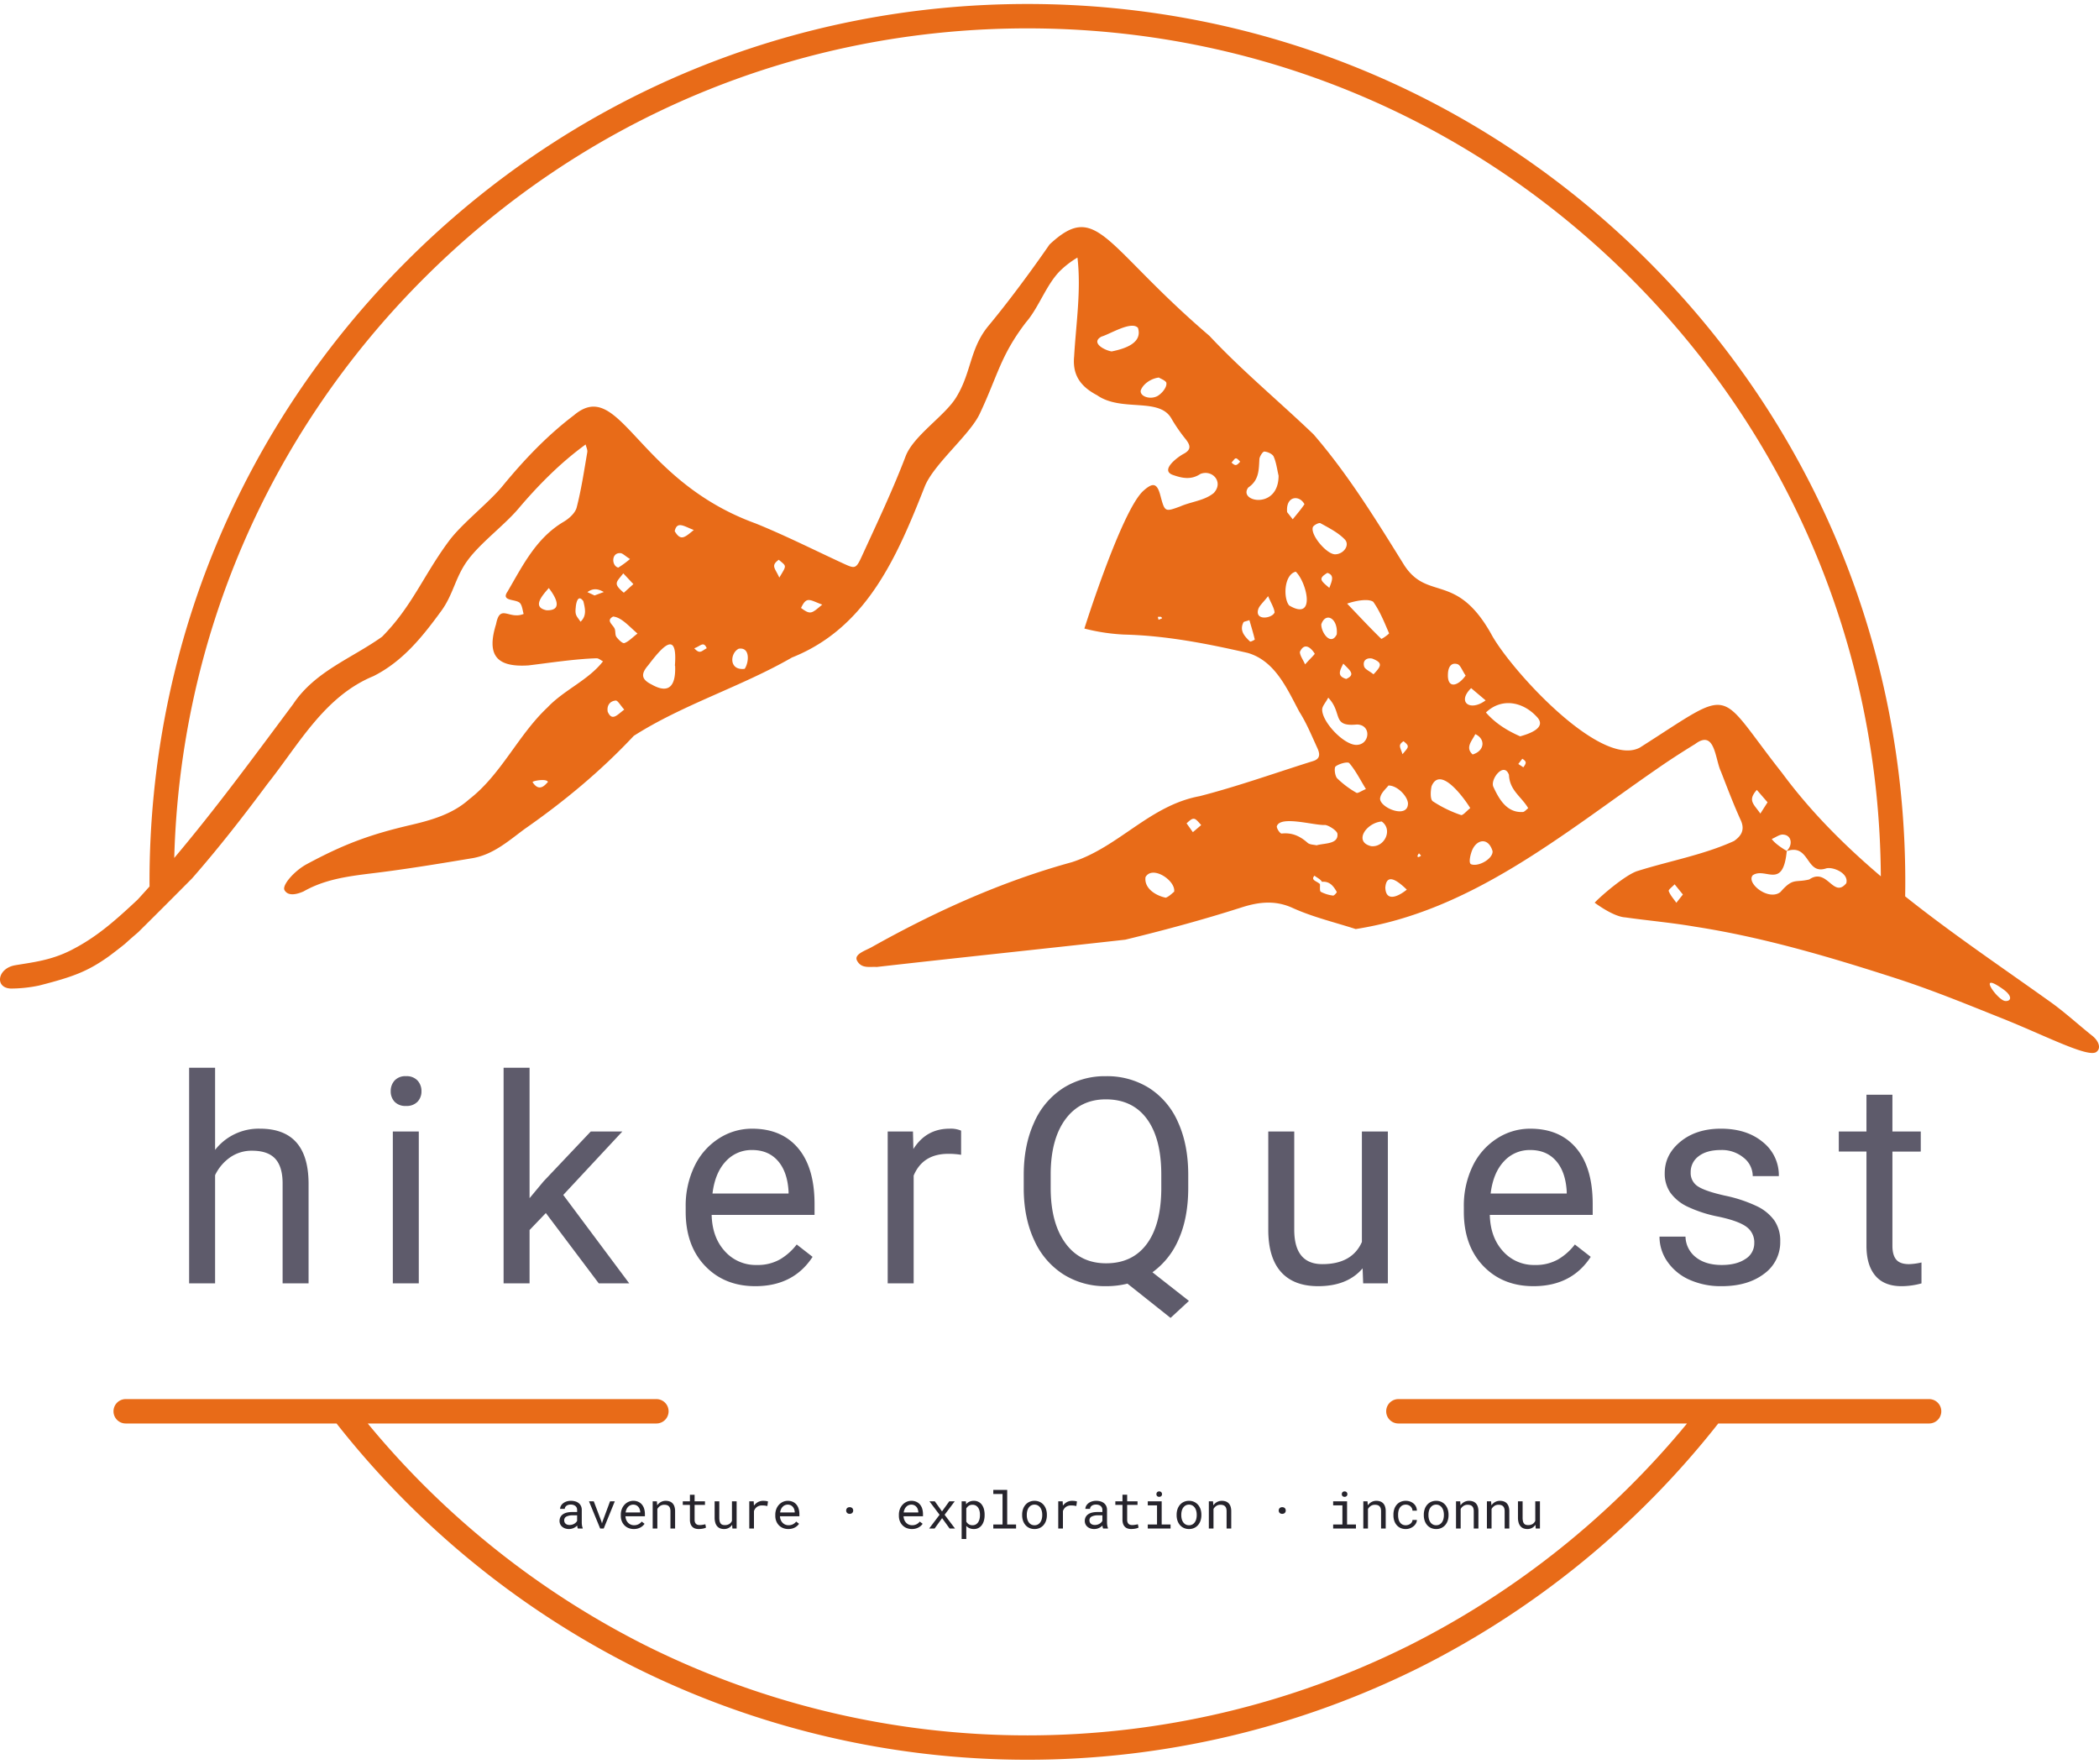
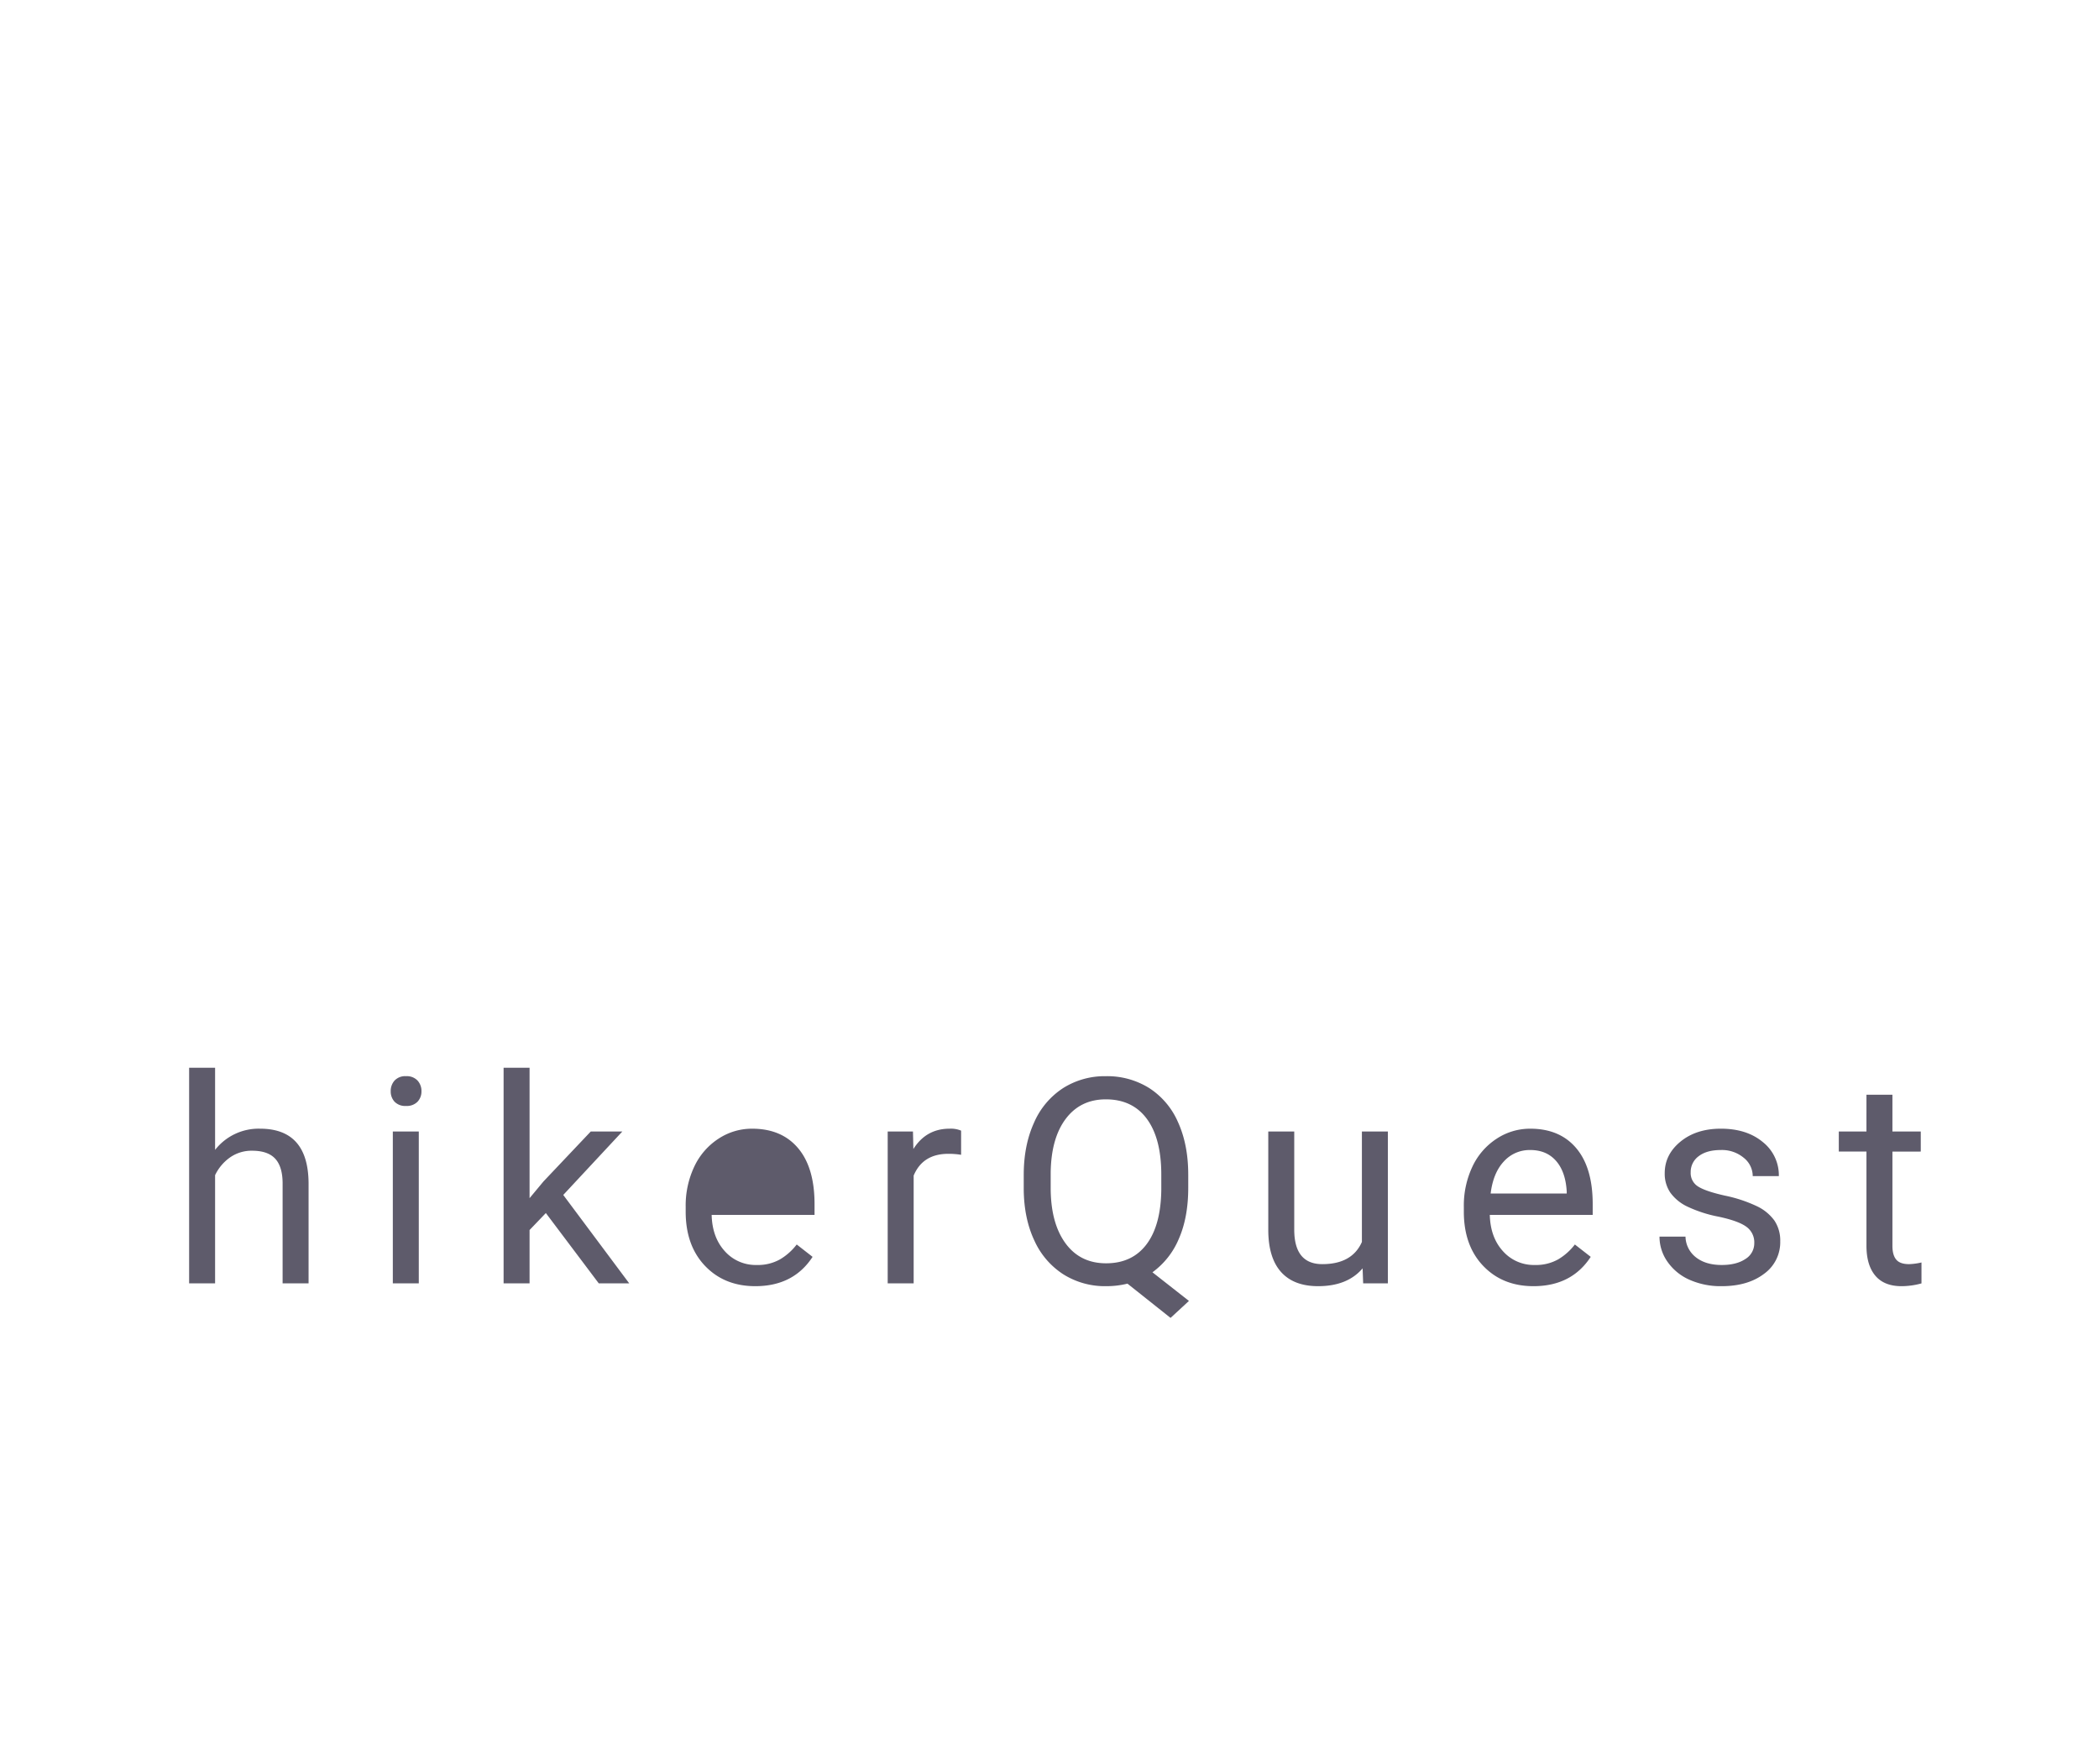
<svg xmlns="http://www.w3.org/2000/svg" width="1053" height="885" viewBox="0 0 1053 885">
  <defs>
    <clipPath id="clip-path">
      <rect id="Rectangle_8" data-name="Rectangle 8" width="1053" height="880.813" fill="#e86b18" />
    </clipPath>
    <clipPath id="clip-Logo_full">
      <rect width="1053" height="885" />
    </clipPath>
  </defs>
  <g id="Logo_full" data-name="Logo full" clip-path="url(#clip-Logo_full)">
    <g id="Groupe_36" data-name="Groupe 36" transform="translate(-21.503 -88.351)">
-       <path id="Tracé_108" data-name="Tracé 108" d="M22.187-59.306A27.7,27.7,0,0,1,44.72-69.939q24.153,0,24.364,27.251V7.659H56.057V-42.759Q55.987-51,52.29-54.941T40.777-58.884A18.8,18.8,0,0,0,29.651-55.5a22.952,22.952,0,0,0-7.464,8.872V7.659H9.16V-100.5H22.187ZM124.375,7.659H111.348v-76.19h13.027Zm-14.083-96.4a7.776,7.776,0,0,1,1.936-5.352,7.271,7.271,0,0,1,5.739-2.183,7.384,7.384,0,0,1,5.774,2.183,7.694,7.694,0,0,1,1.972,5.352,7.441,7.441,0,0,1-1.972,5.281,7.517,7.517,0,0,1-5.774,2.112,7.4,7.4,0,0,1-5.739-2.112A7.519,7.519,0,0,1,110.292-88.74Zm77.824,61.121-8.168,8.52V7.659H166.921V-100.5h13.027v65.417l6.971-8.38,23.73-25.068h15.844L196.848-36.7l33.1,44.362h-15.28ZM293.191,9.068q-15.492,0-25.209-10.175t-9.717-27.216v-2.394A45.72,45.72,0,0,1,262.6-50.962,33.782,33.782,0,0,1,274.707-64.9a30.451,30.451,0,0,1,16.865-5.035q14.858,0,23.1,9.788t8.239,28.026V-26.7H271.292q.282,11.267,6.584,18.2A20.7,20.7,0,0,0,293.9-1.565a22.689,22.689,0,0,0,11.689-2.817,29.37,29.37,0,0,0,8.38-7.464l7.957,6.2Q312.345,9.068,293.191,9.068Zm-1.62-68.3A17.376,17.376,0,0,0,278.333-53.5q-5.352,5.739-6.619,16.09H309.88v-.986q-.563-9.929-5.352-15.386T291.572-59.236Zm104.864,2.394a39.038,39.038,0,0,0-6.408-.493q-12.816,0-17.393,10.915V7.659H359.608v-76.19h12.675l.211,8.8q6.408-10.21,18.167-10.21a13.308,13.308,0,0,1,5.774.986ZM510.383-40.294q0,14.858-4.718,25.6A39.552,39.552,0,0,1,492.427,2.1l18.308,14.365-9.225,8.52L479.893,7.8a43.988,43.988,0,0,1-10.7,1.267,39.185,39.185,0,0,1-21.477-5.95,39.321,39.321,0,0,1-14.541-16.97Q428-24.873,427.855-39.379v-7.394q0-14.787,5.14-26.124a39.182,39.182,0,0,1,14.541-17.358,39.017,39.017,0,0,1,21.512-6.021,39.7,39.7,0,0,1,21.794,5.985,38.61,38.61,0,0,1,14.471,17.217q5.07,11.231,5.07,26.23Zm-13.52-6.619q0-18.1-7.218-27.92t-20.6-9.823q-12.745,0-20.1,9.753t-7.57,27.075v7.535q0,17.6,7.358,27.744T469.19-2.41q13.1,0,20.28-9.541t7.394-27.357ZM597.854.125q-7.6,8.943-22.322,8.943-12.182,0-18.555-7.077t-6.443-20.949V-68.531h13.027V-19.31q0,17.322,14.083,17.322,14.928,0,19.857-11.126V-68.531h13.027V7.659H598.136Zm85.711,8.943q-15.492,0-25.209-10.175t-9.717-27.216v-2.394a45.721,45.721,0,0,1,4.331-20.245A33.782,33.782,0,0,1,665.081-64.9a30.451,30.451,0,0,1,16.865-5.035q14.858,0,23.1,9.788t8.239,28.026V-26.7H661.666q.282,11.267,6.584,18.2a20.7,20.7,0,0,0,16.02,6.936,22.689,22.689,0,0,0,11.689-2.817,29.371,29.371,0,0,0,8.38-7.464l7.957,6.2Q702.718,9.068,683.565,9.068Zm-1.62-68.3A17.376,17.376,0,0,0,668.707-53.5q-5.352,5.739-6.619,16.09h38.166v-.986q-.563-9.929-5.352-15.386T681.946-59.236Zm112.4,46.686a9.59,9.59,0,0,0-3.979-8.2q-3.979-2.922-13.872-5.035a65.586,65.586,0,0,1-15.7-5.07A22.339,22.339,0,0,1,752.2-37.9a16.844,16.844,0,0,1-2.781-9.717q0-9.365,7.922-15.844t20.245-6.478q12.957,0,21.019,6.69a21.247,21.247,0,0,1,8.063,17.111h-13.1a11.761,11.761,0,0,0-4.542-9.225,17.018,17.018,0,0,0-11.443-3.873q-7.112,0-11.126,3.1a9.753,9.753,0,0,0-4.014,8.1,7.9,7.9,0,0,0,3.732,7.112q3.732,2.394,13.485,4.577a70.261,70.261,0,0,1,15.808,5.211,23.061,23.061,0,0,1,8.978,7.288,17.919,17.919,0,0,1,2.922,10.386A19.5,19.5,0,0,1,799.2,2.906q-8.168,6.161-21.2,6.161a38.367,38.367,0,0,1-16.2-3.239,26.341,26.341,0,0,1-11.02-9.048,21.808,21.808,0,0,1-3.979-12.569H759.84A13.488,13.488,0,0,0,765.086-5.4q4.894,3.838,12.921,3.838,7.394,0,11.865-2.993A9.2,9.2,0,0,0,794.344-12.55Zm69.3-74.43v18.449h14.224v10.07H863.648v47.309q0,4.583,1.9,6.874t6.478,2.291a31.539,31.539,0,0,0,6.2-.845v10.5a37.989,37.989,0,0,1-10,1.4q-8.732,0-13.168-5.281t-4.436-15V-58.461H836.749v-10.07h13.872V-86.98Z" transform="translate(107.222 724.515)" fill="#5e5b6b" />
+       <path id="Tracé_108" data-name="Tracé 108" d="M22.187-59.306A27.7,27.7,0,0,1,44.72-69.939q24.153,0,24.364,27.251V7.659H56.057V-42.759Q55.987-51,52.29-54.941T40.777-58.884A18.8,18.8,0,0,0,29.651-55.5a22.952,22.952,0,0,0-7.464,8.872V7.659H9.16V-100.5H22.187ZM124.375,7.659H111.348v-76.19h13.027Zm-14.083-96.4a7.776,7.776,0,0,1,1.936-5.352,7.271,7.271,0,0,1,5.739-2.183,7.384,7.384,0,0,1,5.774,2.183,7.694,7.694,0,0,1,1.972,5.352,7.441,7.441,0,0,1-1.972,5.281,7.517,7.517,0,0,1-5.774,2.112,7.4,7.4,0,0,1-5.739-2.112A7.519,7.519,0,0,1,110.292-88.74Zm77.824,61.121-8.168,8.52V7.659H166.921V-100.5h13.027v65.417l6.971-8.38,23.73-25.068h15.844L196.848-36.7l33.1,44.362h-15.28ZM293.191,9.068q-15.492,0-25.209-10.175t-9.717-27.216v-2.394A45.72,45.72,0,0,1,262.6-50.962,33.782,33.782,0,0,1,274.707-64.9a30.451,30.451,0,0,1,16.865-5.035q14.858,0,23.1,9.788t8.239,28.026V-26.7H271.292q.282,11.267,6.584,18.2A20.7,20.7,0,0,0,293.9-1.565a22.689,22.689,0,0,0,11.689-2.817,29.37,29.37,0,0,0,8.38-7.464l7.957,6.2Q312.345,9.068,293.191,9.068Zm-1.62-68.3A17.376,17.376,0,0,0,278.333-53.5q-5.352,5.739-6.619,16.09v-.986q-.563-9.929-5.352-15.386T291.572-59.236Zm104.864,2.394a39.038,39.038,0,0,0-6.408-.493q-12.816,0-17.393,10.915V7.659H359.608v-76.19h12.675l.211,8.8q6.408-10.21,18.167-10.21a13.308,13.308,0,0,1,5.774.986ZM510.383-40.294q0,14.858-4.718,25.6A39.552,39.552,0,0,1,492.427,2.1l18.308,14.365-9.225,8.52L479.893,7.8a43.988,43.988,0,0,1-10.7,1.267,39.185,39.185,0,0,1-21.477-5.95,39.321,39.321,0,0,1-14.541-16.97Q428-24.873,427.855-39.379v-7.394q0-14.787,5.14-26.124a39.182,39.182,0,0,1,14.541-17.358,39.017,39.017,0,0,1,21.512-6.021,39.7,39.7,0,0,1,21.794,5.985,38.61,38.61,0,0,1,14.471,17.217q5.07,11.231,5.07,26.23Zm-13.52-6.619q0-18.1-7.218-27.92t-20.6-9.823q-12.745,0-20.1,9.753t-7.57,27.075v7.535q0,17.6,7.358,27.744T469.19-2.41q13.1,0,20.28-9.541t7.394-27.357ZM597.854.125q-7.6,8.943-22.322,8.943-12.182,0-18.555-7.077t-6.443-20.949V-68.531h13.027V-19.31q0,17.322,14.083,17.322,14.928,0,19.857-11.126V-68.531h13.027V7.659H598.136Zm85.711,8.943q-15.492,0-25.209-10.175t-9.717-27.216v-2.394a45.721,45.721,0,0,1,4.331-20.245A33.782,33.782,0,0,1,665.081-64.9a30.451,30.451,0,0,1,16.865-5.035q14.858,0,23.1,9.788t8.239,28.026V-26.7H661.666q.282,11.267,6.584,18.2a20.7,20.7,0,0,0,16.02,6.936,22.689,22.689,0,0,0,11.689-2.817,29.371,29.371,0,0,0,8.38-7.464l7.957,6.2Q702.718,9.068,683.565,9.068Zm-1.62-68.3A17.376,17.376,0,0,0,668.707-53.5q-5.352,5.739-6.619,16.09h38.166v-.986q-.563-9.929-5.352-15.386T681.946-59.236Zm112.4,46.686a9.59,9.59,0,0,0-3.979-8.2q-3.979-2.922-13.872-5.035a65.586,65.586,0,0,1-15.7-5.07A22.339,22.339,0,0,1,752.2-37.9a16.844,16.844,0,0,1-2.781-9.717q0-9.365,7.922-15.844t20.245-6.478q12.957,0,21.019,6.69a21.247,21.247,0,0,1,8.063,17.111h-13.1a11.761,11.761,0,0,0-4.542-9.225,17.018,17.018,0,0,0-11.443-3.873q-7.112,0-11.126,3.1a9.753,9.753,0,0,0-4.014,8.1,7.9,7.9,0,0,0,3.732,7.112q3.732,2.394,13.485,4.577a70.261,70.261,0,0,1,15.808,5.211,23.061,23.061,0,0,1,8.978,7.288,17.919,17.919,0,0,1,2.922,10.386A19.5,19.5,0,0,1,799.2,2.906q-8.168,6.161-21.2,6.161a38.367,38.367,0,0,1-16.2-3.239,26.341,26.341,0,0,1-11.02-9.048,21.808,21.808,0,0,1-3.979-12.569H759.84A13.488,13.488,0,0,0,765.086-5.4q4.894,3.838,12.921,3.838,7.394,0,11.865-2.993A9.2,9.2,0,0,0,794.344-12.55Zm69.3-74.43v18.449h14.224v10.07H863.648v47.309q0,4.583,1.9,6.874t6.478,2.291a31.539,31.539,0,0,0,6.2-.845v10.5a37.989,37.989,0,0,1-10,1.4q-8.732,0-13.168-5.281t-4.436-15V-58.461H836.749v-10.07h13.872V-86.98Z" transform="translate(107.222 724.515)" fill="#5e5b6b" />
      <g id="Groupe_9" data-name="Groupe 9" transform="translate(21.503 90.351)">
        <g id="Groupe_8" data-name="Groupe 8" clip-path="url(#clip-path)">
-           <path id="Tracé_46" data-name="Tracé 46" d="M959.7,600.709H693.459a6.117,6.117,0,0,0,0,12.234h144.8a432.36,432.36,0,0,1-139.2,111.248,429.067,429.067,0,0,1-383.434,0,432.415,432.415,0,0,1-139.2-111.248h144.8a6.117,6.117,0,0,0,0-12.234H54.988a6.117,6.117,0,0,0,0,12.234H160.762A444.61,444.61,0,0,0,310.14,735.126a441.306,441.306,0,0,0,394.4,0,444.588,444.588,0,0,0,149.38-122.183H959.7a6.117,6.117,0,1,0,0-12.234" transform="translate(8.068 99.175)" fill="#e86b18" />
-           <path id="Tracé_47" data-name="Tracé 47" d="M5.535,493.924A69.549,69.549,0,0,0,19.6,492.415c17.1-4.362,24.295-7.063,34.824-14.525,1.194-.846,7.518-5.7,8.487-6.586,2.072-1.9,4.2-3.74,6.346-5.57,11.4-11.242,26.5-26.47,27.12-27.1,13.342-15.214,25.785-31.208,37.856-47.453,15.782-19.877,28.491-43.823,53.092-53.978,14.708-7.383,24.538-19.7,33.943-32.577,6.181-8.363,7.057-16.975,13.332-25.517,6.488-8.831,18.386-17.587,25.446-25.909,10.171-11.994,21.183-23.09,33.746-32.225.3,1.3,1.035,2.687.826,3.9-1.59,9.271-2.976,18.611-5.316,27.7-.719,2.792-3.8,5.563-6.5,7.159-13.859,8.2-20.55,21.968-28.2,35.064-3.485,5.051,4.323,3.563,6.292,5.781,1.125,1.37,1.244,3.566,1.8,5.407-7.32,3.06-11.8-5.365-13.827,5.109-4.727,15.2-.212,21.788,16.214,20.717,9.412-1.121,23.432-3.266,34.168-3.572,1.067-.035,2.169.988,3.256,1.525-7.275,9.418-19.547,14.353-27.772,23.065-14.856,13.909-23.216,33.7-39.47,46.228-8.272,7.408-18.986,10.423-29.454,12.865-20.552,4.794-33.621,9.743-51.909,19.59-6.252,3.367-12.562,10.592-11.167,13.046,1.933,3.4,6.739,1.871,9.535.64.809-.461,1.623-.894,2.443-1.3l.021-.014v0c11.653-5.839,24.434-6.766,37.248-8.431,15.012-1.952,29.96-4.428,44.9-6.915,10.41-1.734,18.017-8.515,26.2-14.581,19.838-13.824,38.3-29.124,54.868-46.807,24.756-15.781,53.816-24.6,79.369-39.306,25.426-10.119,40.6-29.758,52.087-52.369,5.419-10.673,10.015-22.009,14.477-33.319s22.771-26.088,27.654-36.655c9.056-19.179,10.341-29.067,23.2-45.85,6.548-7.51,10.438-19.694,17.781-26.448a46.312,46.312,0,0,1,8.009-5.993c1.924,16.431-.719,33.16-1.674,49.633-.941,9.694,3.636,15.283,11.529,19.437,12.256,8.562,31.265.812,37.332,11.772a80.941,80.941,0,0,0,6.875,9.987c2.6,3.227,3.378,5.552-1.138,7.815-3.245,1.871-11.745,8.333-4.712,10.525,4.454,1.534,8.866,2.457,13.5-.642,6.008-2.309,11.729,4.1,6.695,9.558-4.588,3.856-11.395,4.357-16.824,6.752-7.725,2.835-7.767,2.856-9.964-5.425-1.678-6.322-3.741-6.823-8.828-2.15-10.947,10.569-29.318,68.846-29.318,68.846a98.293,98.293,0,0,0,19.969,3.025c21.063.519,41.566,4.538,61.96,9.2,13.774,3.987,19.773,18.025,25.9,29.508,3.616,5.682,6.2,12.041,9.033,18.194,1.179,2.557,1.822,5.319-2.053,6.533-18.972,5.942-37.739,12.682-56.966,17.628-25.2,4.674-40.484,25.553-64.2,33.144-35.208,9.662-68.666,24.812-100.487,42.674-2.871,1.614-8.932,3.484-7.194,6.707,2.228,4.135,6.276,2.92,9.874,3.164,41.474-4.717,83.283-9.055,124.7-13.693,19.628-4.77,39.175-10.049,58.409-16.208,8.943-2.865,17.041-3.586,25.547.3,10.171,4.608,20.957,7.134,31.624,10.58,58.063-9.036,103.866-47.683,150.754-80.092,6.372-4.446,12.909-8.678,19.539-12.731,10.054-7.55,9.928,7.6,12.964,13.874,3.181,8.172,6.282,16.391,9.915,24.364,2.236,4.9.158,7.945-3.4,10.423-15.2,6.931-32.207,9.952-48.172,14.975-5.6,1.526-17.97,11.974-21.72,15.958,0,0,9.181,7,15.321,7.373,11.685,1.646,23.47,2.674,35.089,4.679,34.311,5.316,67.608,15.2,100.587,25.838,18.632,6.033,35.191,12.878,53.577,20.214,21.106,8.421,42.81,19.741,47.031,16.83,2.8-1.931,1.017-5.785-1.879-8.087-6.876-5.471-13.373-11.448-20.473-16.6-24.519-17.538-49.829-34.568-73.486-53.419.04-2.428.061-4.86.061-7.276,0-117.636-45.81-228.233-128.992-311.415S633.048,0,515.412,0,287.179,45.81,204,128.991,75.005,322.77,75.005,440.406c0,.77.007,1.541.01,2.312q-2.954,3.308-5.971,6.6C57.116,460.486,48.073,468.366,35.605,474.7c-10.11,5.132-19.338,6.07-27.937,7.524-9.1,1.538-10.461,11.472-2.133,11.7M274.183,304.158c-7.139-1.481-2.731-6.818,1.141-11.155,3.989,5.2,6.878,11.37-1.141,11.155m17.043,5.745c-1.8-2.806-2.891-3.043-2.394-7.183.072-1.377.876-7.147,3.8-3.149.925,3.747,1.794,7.377-1.406,10.332M267.2,390.4c-.395-.62,7.292-2.063,7.68-.035-.5.054-3.916,5.947-7.68.035m314.009-81.486c-.133-.485-.261-.967-.389-1.451.883.033,1.889-.409,2.124.755q-.867.35-1.735.7m7.815,136.456c-1.143.862-2.5,2.36-4.184,2.969-4.709-.92-10.962-4.5-10.171-10.338,3.5-6.114,15.288,1.822,14.355,7.369m9.4-29.9-3.156-4.433c3.6-3.373,4-2.994,7.32.882l-4.164,3.551M840.971,450.9c-1.342-1.938-3.026-3.748-3.823-5.889-.248-.668,1.9-2.228,2.957-3.38,1.307,1.615,2.617,3.228,4.148,5.117-1.473,1.863-2.377,3.008-3.282,4.152m-542.7-154.178-3.587-1.675c2.829-2.06,5.312-1.731,8.222-.055l-4.635,1.73m6.606,58.321c-.553-2.969,1.015-5.358,4.01-5.6,1.022-.082,2.24,2.282,4.286,4.539-3.416,2.492-6.083,6.147-8.3,1.06m8.354-34.436c-.9.309-2.945-1.7-3.953-3.046-.712-.948-.45-2.578-.805-3.853-.612-2.194-4.842-4.279-.9-6.406,4.229.362,8.033,4.96,12.244,8.532-2.739,2.105-4.458,4.038-6.589,4.772M310.18,282.75c-3.393-.8-3.589-7.439.913-7.269,1.187-.05,2.439,1.389,4.956,2.958a48.564,48.564,0,0,1-5.87,4.311m7.565,8.28-4.8,4.328c-5.439-4.649-3.893-5.083-.262-9.715q2.531,2.695,5.061,5.386m20.932,40.924c.4,8.727-2.134,14.881-11.663,9.5-5.248-2.6-5.7-5.223-1.841-9.687,6.511-8.523,14.9-18.687,13.4.182h.1m-.188-67.464c1.137-5.379,4.9-2.3,9.574-.612-4.723,3.9-6.555,5.641-9.574.612m9.807,58.743c3.263-1.166,4.645-3.69,6.258-.034-2.67,1.423-3.394,3.154-6.258.034m25.29,10.308c-8.015.988-7.421-7.9-3-10.086,5.907-.966,5.132,6.986,3,10.086M390.96,287.76c-2.188-4.844-4.405-5.949-.28-8.942,4,3.415,4.1,2.563.28,8.942m10.892,15.234c2.839-6.034,4.282-4,10.64-1.678-5.355,4.474-5.81,5.27-10.64,1.678M557.688,174.3c-3.24-.444-10.869-4.278-5.13-7.434,4.271-1.226,15.026-8.033,18.32-4.389,2.453,7.793-7.012,10.581-13.19,11.823m22.782,22.484c-3.593,1.764-8.561.126-8.222-2.817,1.049-3.259,5.136-6.092,9.1-6.561,1.222.742,2.958,1.285,3.735,2.462.606,2.387-2.476,5.809-4.61,6.916m37.334,33.275c1.917-2,1.793-3.319,4.344-.454-1.833,2.111-2.415,2.22-4.344.454m9.316,89.783c-2.882-2.7-5.411-5.551-3.316-9.642.1-.346,1.106-.435,2.973-1.092.952,3.274,1.924,6.464,2.7,9.7.041.168-2.129,1.264-2.356,1.032m4.078-16.138c.558-1.874,2.426-3.356,4.964-6.636,1.65,3.837,3.039,5.948,3.252,8.172-1.187,3.023-9.95,4.315-8.216-1.536m-5-61.12c5.456-3.707,5.278-8.817,5.594-14.212.083-1.4,1.716-3.894,2.491-3.839,1.666.119,4.076,1.2,4.677,2.55,1.315,2.96,1.693,6.339,2.454,9.548.019,17.278-20.555,13.148-15.215,5.952m20.524,59.157c-2.982-3.494-2.694-15.421,3.31-16.944,5.5,5.267,10.319,25.055-3.31,16.944m7.67-50.782c-1.769,2.646-3.869,5.067-5.885,7.548l-2.806-3.58c-.764-8.191,6.167-8.808,8.69-3.967m.319,80.344c-1.2-2.655-2.582-4.443-2.61-6.251,2.1-4.7,5.262-2.577,7.423.838.191.278-1.774,2.039-4.813,5.413m3.873-68.776c.321-1.039,3.09-2.456,3.818-2.051,4.285,2.385,8.9,4.684,12.218,8.144,2.714,2.828-.6,7.446-4.849,7.462-4.2.015-12.4-9.62-11.187-13.556m12.005,53.735c-2.986,6.088-7.955-1.132-7.735-5.095,2.194-6.364,8.478-2.986,7.735,5.095M665.9,285.4c3.614,1.134,2.37,3.888.972,7.516-4.332-3.637-5.705-4.665-.972-7.516m.435,62.6c7.376,7.694,1.548,14.729,14.412,13.457,7.655.177,6.416,10.726-.792,10.214-6.329-.528-16.753-11.639-16.66-17.736.026-1.67,1.639-3.314,3.04-5.935m18.008-15.648c-.873-3,1.324-4.524,4.044-3.968,5.376,2.1,4.694,3.668.656,7.892-2.081-1.657-4.294-2.528-4.7-3.924m-8.535-31.536c3.975-1.379,10.457-2.689,13.091-.923,3.381,4.756,5.608,10.358,7.933,15.782.148.346-3.674,3.021-3.895,2.806-5.181-5.029-10.12-10.306-17.129-17.665m-.479,37.793c-4.243-1.384-3.685-3.392-1.438-7.688,3.2,3.338,6.411,5.512,1.438,7.688M668.76,447.286a17.738,17.738,0,0,1-6.147-1.9c-.679-.4-.327-2.541-.446-3.888-1.63-1.544-4.793-1.917-2.738-4.2,1.248,1.026,2.926,1.663,3.761,3.08,3.818-.363,5.751,2.065,7.43,5.094.114.183-1.321,1.9-1.86,1.819m-8.283-25.228c-1.333-.339-3.394-.268-4.508-1.259-3.778-3.366-7.811-5.217-13.014-4.645-.742.083-2.469-2.37-2.427-3.6,1.647-5.686,19.026-.294,24.345-.7,2.071.393,5.623,2.76,6.052,4.274.714,5.518-6.554,4.757-10.447,5.93M680.459,395.7a47.33,47.33,0,0,1-9.62-7.22c-1.2-1.257-1.644-5.349-.784-6.011,1.781-1.368,6.07-2.517,6.85-1.614,3.135,3.628,5.326,8.074,8.336,12.986-2.315.95-4.091,2.284-4.781,1.858m7.333,26.779c-8.882-2.23-2.313-11.724,5.365-12.364,5.826,4.152,1.29,13.2-5.365,12.364m7.175,20.8c.62-7.933,6.74-2.873,10.789,1.025-4.615,3.712-10.522,6.145-10.789-1.025m-2.506-45.316c.509-2.423,3-4.43,4.081-5.9,4.489-.037,9.562,5.38,9.794,8.933.065,8.441-15.482,1.7-13.875-3.03m11.631-28.111c3.4,2.612,2.415,2.981-.51,6.519-1.092-3.646-2.423-4.547.51-6.519m7.769,56.244c.355.384.7.756,1.04,1.129-1.673,1.432-2.471.532-1.04-1.129m21.061-19.23a61.946,61.946,0,0,1-14.134-6.888c-1.357-.953-1.156-5.091-.617-7.544,4.368-10.661,16.449,6.117,19.4,10.958-1.768,1.379-3.725,3.817-4.649,3.474m5.1-63.649c2.07,1.749,4.141,3.5,7.263,6.133-7.665,5.758-14.573,1-7.263-6.133m.758,33.278c-3.825-3.462-.422-6.688,1.329-10.2,5.168,2.356,4.8,8.355-1.329,10.2m-12.392-40.54c.129-2.758,1.251-5.808,4.751-4.785,1.52.444,2.372,3.18,4.121,5.744-4.061,5.639-9.308,6.667-8.872-.959m11.741,95.658c-1.56-.417-.454-4.624-.076-5.757,1.928-6.675,8.475-8.435,10.712-.852.266,3.76-6.9,7.888-10.636,6.608m25.687-26.257c-7.945.4-11.815-6.486-14.68-12.7-1.6-3.823,5.394-12.73,7.863-5.933.313,7.841,6.195,10.833,9.654,16.713-.9.645-1.956,2.023-2.837,1.918m-2.145-24.087,2.024-2.631c2.212,1.451,2.12,2.091.516,4.3-1.045-.686-1.793-1.177-2.54-1.668m.936-13.87c-6.535-2.869-12.478-6.557-17.171-11.964,7.99-7.609,18.66-5.313,25.5,2.146,5.292,5.431-3.651,8.545-8.331,9.818m163.611,73.7c-6.536,7.888-9.511-8.108-18.573-1.9-7.183,1.766-8.021-1.059-14.452,6.3-5.948,4.684-17.342-4.487-13.9-8.41,6.288-4.277,15.181,7.549,17.049-12.124,11.744-3.963,9.44,12.217,19.828,8.671,3.46-.891,11.416,2.449,10.047,7.457m-44.88-46.818q2.681,3.1,5.381,6.219c-1.547,2.423-2.582,4.041-3.615,5.66-3.222-4.734-6.578-6.5-1.765-11.879m7.478,24.62c1.992-.8,4.145-2.5,5.938-2.185,4.257.431,4.607,5.427,1.564,8.161-.345-.2-5.576-3.185-7.5-5.977m115.869,75.222c5.577,3.933,3.93,6.428,1.1,6.031-3.787-.532-14.391-15.4-1.1-6.031M212.647,137.642C293.519,56.77,401.042,12.234,515.412,12.234S737.3,56.77,818.176,137.642c80.212,80.213,124.656,186.65,125.375,299.977-18.228-15.5-35.166-32.379-49.546-51.855-33.71-42.728-22.935-43.483-71.376-12.7-19.98,10.522-65.8-40.269-74.7-57.3-17.433-30.727-31.631-16.155-43.419-34.142-14.071-22.616-28.081-45.505-45.538-65.71-17.219-16.507-35.862-31.928-52.244-49.426-53.019-45.4-56.211-68.257-80.228-45.812,0,0-14.972,21.918-30.4,40.519-9.76,11.616-8.587,23.561-16.513,36.308-5.8,9.317-21.334,19.063-25.281,29.423-6.488,17.029-14.348,33.549-21.95,50.133-3.02,6.589-3.434,6.337-9.877,3.358-14.409-6.666-28.619-13.827-43.316-19.789-59.91-21.712-68.056-73.952-91.274-54.282-13.6,10.317-25.131,22.518-35.794,35.5-6.862,8.354-20.357,18.779-26.826,27.486-12.828,17.264-18.53,32.9-33.606,48.106-15.287,10.912-33.671,17.328-44.642,33.846-19.847,26.625-38.674,52.3-59.609,77.121,3-109.874,47.195-212.729,125.232-290.766" transform="translate(0)" fill="#e86b18" />
-         </g>
+           </g>
      </g>
-       <path id="Tracé_109" data-name="Tracé 109" d="M11.022,1.372A2.541,2.541,0,0,1,10.8.71a7.23,7.23,0,0,1-.12-.826,6.531,6.531,0,0,1-.788.668,5.6,5.6,0,0,1-.959.555,5.908,5.908,0,0,1-1.116.378,5.522,5.522,0,0,1-1.261.139A5.764,5.764,0,0,1,4.6,1.309,4.584,4.584,0,0,1,3.108.457,3.712,3.712,0,0,1,2.162-.816a3.821,3.821,0,0,1-.334-1.6,4.142,4.142,0,0,1,.448-1.967A3.9,3.9,0,0,1,3.543-5.785a5.905,5.905,0,0,1,1.974-.839A11.05,11.05,0,0,1,8.1-6.9h2.548V-7.974a2.619,2.619,0,0,0-.227-1.11,2.373,2.373,0,0,0-.643-.839,2.956,2.956,0,0,0-1.015-.536,4.45,4.45,0,0,0-1.343-.189,4.048,4.048,0,0,0-1.242.177A3.042,3.042,0,0,0,5.246-10a2.075,2.075,0,0,0-.586.687,1.758,1.758,0,0,0-.208.826H2.106A3.274,3.274,0,0,1,2.49-9.954a4.127,4.127,0,0,1,1.072-1.293,5.583,5.583,0,0,1,1.7-.927,6.829,6.829,0,0,1,2.276-.353,7.846,7.846,0,0,1,2.157.284,4.9,4.9,0,0,1,1.722.858,4.057,4.057,0,0,1,1.141,1.431,4.544,4.544,0,0,1,.416,2.005V-1.6A8.871,8.871,0,0,0,13.1-.161a6.413,6.413,0,0,0,.353,1.331v.2ZM6.9-.406A4.442,4.442,0,0,0,8.172-.583,4.72,4.72,0,0,0,9.25-1.05a3.916,3.916,0,0,0,.839-.662,3.23,3.23,0,0,0,.555-.776V-5.249H8.475A6.844,6.844,0,0,0,5.3-4.644a2.014,2.014,0,0,0-1.135,1.9,2.506,2.506,0,0,0,.17.933,1.96,1.96,0,0,0,.511.738A2.422,2.422,0,0,0,5.7-.583,3.706,3.706,0,0,0,6.9-.406Zm16-1.576.214.845.227-.845,3.821-10.291h2.384L23.987,1.372H22.209L16.6-12.274h2.4ZM39.084,1.624a6.924,6.924,0,0,1-2.642-.492A6,6,0,0,1,34.379-.242a6.289,6.289,0,0,1-1.337-2.094,7.1,7.1,0,0,1-.479-2.636V-5.5a7.808,7.808,0,0,1,.53-2.957A6.781,6.781,0,0,1,34.5-10.666a6.135,6.135,0,0,1,1.993-1.381,5.749,5.749,0,0,1,2.289-.479,6.085,6.085,0,0,1,2.579.511A5.062,5.062,0,0,1,43.2-10.6a6.027,6.027,0,0,1,1.091,2.125,9.359,9.359,0,0,1,.359,2.648v1.047H34.9a5.36,5.36,0,0,0,.359,1.753A4.554,4.554,0,0,0,36.139-1.6a4.079,4.079,0,0,0,1.343.965A4.15,4.15,0,0,0,39.21-.28a4.745,4.745,0,0,0,2.22-.5,4.815,4.815,0,0,0,1.614-1.337l1.425,1.11a5.414,5.414,0,0,1-.851.99,5.877,5.877,0,0,1-1.179.839,6.635,6.635,0,0,1-1.513.586A7.273,7.273,0,0,1,39.084,1.624Zm-.3-12.234a3.49,3.49,0,0,0-1.337.259,3.488,3.488,0,0,0-1.135.757,4.315,4.315,0,0,0-.851,1.223A5.813,5.813,0,0,0,34.972-6.7h7.34v-.177a5.21,5.21,0,0,0-.259-1.349,3.76,3.76,0,0,0-.65-1.2,3.25,3.25,0,0,0-1.078-.858A3.391,3.391,0,0,0,38.781-10.609Zm11.868-1.665.164,2.018a5.419,5.419,0,0,1,1.829-1.658,5.024,5.024,0,0,1,2.421-.612,5.941,5.941,0,0,1,1.949.3,3.725,3.725,0,0,1,1.495.946,4.3,4.3,0,0,1,.952,1.633,7.378,7.378,0,0,1,.334,2.352V1.372H57.459V-7.242a5.1,5.1,0,0,0-.2-1.539,2.451,2.451,0,0,0-.6-1.022,2.34,2.34,0,0,0-.971-.568,4.485,4.485,0,0,0-1.318-.177,3.659,3.659,0,0,0-2.062.586,4.325,4.325,0,0,0-1.419,1.545V1.372H48.555V-12.274Zm18.93-3.3v3.3h5.2v1.8h-5.2v7.416a3.644,3.644,0,0,0,.2,1.312,2.075,2.075,0,0,0,.555.826,2.035,2.035,0,0,0,.813.435,3.684,3.684,0,0,0,.977.126A7.194,7.194,0,0,0,72.909-.4q.4-.044.788-.107t.719-.132q.334-.069.549-.12L75.292.893a3.264,3.264,0,0,1-.706.309,7.953,7.953,0,0,1-.908.227q-.492.095-1.04.145t-1.091.05a5.411,5.411,0,0,1-1.7-.259,3.516,3.516,0,0,1-1.368-.82A3.88,3.88,0,0,1,67.568-.9a6.129,6.129,0,0,1-.334-2.15v-7.416H63.652v-1.8h3.582v-3.3ZM88.409-.507a4.859,4.859,0,0,1-1.7,1.57,4.819,4.819,0,0,1-2.358.561,5.38,5.38,0,0,1-1.942-.334A3.724,3.724,0,0,1,80.917.249a4.842,4.842,0,0,1-.952-1.8,9,9,0,0,1-.334-2.617v-8.109h2.333V-4.14A8.025,8.025,0,0,0,82.141-2.3a2.916,2.916,0,0,0,.53,1.167,1.892,1.892,0,0,0,.864.612,3.605,3.605,0,0,0,1.179.177,4.1,4.1,0,0,0,2.3-.58A3.52,3.52,0,0,0,88.32-2.487v-9.787h2.346V1.372H88.547ZM104-12.526q.328,0,.681.019t.675.063q.322.044.593.107a2.725,2.725,0,0,1,.448.139l-.315,2.283a12.435,12.435,0,0,0-1.293-.221,11.365,11.365,0,0,0-1.28-.069,4.384,4.384,0,0,0-2.655.744,4.3,4.3,0,0,0-1.495,2.081V1.372H97.01V-12.274h2.22l.114,2.169a6.27,6.27,0,0,1,2-1.772A5.364,5.364,0,0,1,104-12.526ZM116.584,1.624a6.924,6.924,0,0,1-2.642-.492,6,6,0,0,1-2.062-1.375,6.288,6.288,0,0,1-1.337-2.094,7.1,7.1,0,0,1-.479-2.636V-5.5a7.808,7.808,0,0,1,.53-2.957A6.781,6.781,0,0,1,112-10.666a6.135,6.135,0,0,1,1.993-1.381,5.749,5.749,0,0,1,2.289-.479,6.085,6.085,0,0,1,2.579.511A5.062,5.062,0,0,1,120.7-10.6a6.027,6.027,0,0,1,1.091,2.125,9.359,9.359,0,0,1,.359,2.648v1.047H112.4a5.36,5.36,0,0,0,.359,1.753,4.554,4.554,0,0,0,.883,1.431,4.079,4.079,0,0,0,1.343.965,4.15,4.15,0,0,0,1.728.353,4.745,4.745,0,0,0,2.22-.5,4.815,4.815,0,0,0,1.614-1.337l1.425,1.11a5.414,5.414,0,0,1-.851.99,5.877,5.877,0,0,1-1.179.839,6.635,6.635,0,0,1-1.513.586A7.273,7.273,0,0,1,116.584,1.624Zm-.3-12.234a3.49,3.49,0,0,0-1.337.259,3.488,3.488,0,0,0-1.135.757,4.315,4.315,0,0,0-.851,1.223,5.814,5.814,0,0,0-.486,1.671h7.34v-.177a5.21,5.21,0,0,0-.259-1.349,3.76,3.76,0,0,0-.65-1.2,3.25,3.25,0,0,0-1.078-.858A3.391,3.391,0,0,0,116.281-10.609Zm29.335,2.951a1.815,1.815,0,0,1,.12-.662,1.577,1.577,0,0,1,.341-.536,1.507,1.507,0,0,1,.549-.353,2.061,2.061,0,0,1,.744-.126,2.061,2.061,0,0,1,.744.126,1.57,1.57,0,0,1,.555.353,1.531,1.531,0,0,1,.347.536,1.815,1.815,0,0,1,.12.662,1.766,1.766,0,0,1-.12.656,1.545,1.545,0,0,1-.347.53,1.57,1.57,0,0,1-.555.353,2.061,2.061,0,0,1-.744.126,2.061,2.061,0,0,1-.744-.126,1.507,1.507,0,0,1-.549-.353,1.592,1.592,0,0,1-.341-.53A1.766,1.766,0,0,1,145.616-7.658Zm32.967,9.282a6.924,6.924,0,0,1-2.642-.492,6,6,0,0,1-2.062-1.375,6.289,6.289,0,0,1-1.337-2.094,7.1,7.1,0,0,1-.479-2.636V-5.5a7.808,7.808,0,0,1,.53-2.957A6.781,6.781,0,0,1,174-10.666a6.135,6.135,0,0,1,1.993-1.381,5.749,5.749,0,0,1,2.289-.479,6.085,6.085,0,0,1,2.579.511A5.062,5.062,0,0,1,182.7-10.6a6.027,6.027,0,0,1,1.091,2.125,9.359,9.359,0,0,1,.359,2.648v1.047H174.4a5.36,5.36,0,0,0,.359,1.753,4.553,4.553,0,0,0,.883,1.431,4.079,4.079,0,0,0,1.343.965,4.15,4.15,0,0,0,1.728.353,4.745,4.745,0,0,0,2.22-.5,4.815,4.815,0,0,0,1.614-1.337l1.425,1.11a5.415,5.415,0,0,1-.851.99,5.877,5.877,0,0,1-1.179.839,6.635,6.635,0,0,1-1.513.586A7.273,7.273,0,0,1,178.584,1.624Zm-.3-12.234a3.49,3.49,0,0,0-1.337.259,3.488,3.488,0,0,0-1.135.757,4.315,4.315,0,0,0-.851,1.223,5.814,5.814,0,0,0-.486,1.671h7.34v-.177a5.209,5.209,0,0,0-.259-1.349,3.76,3.76,0,0,0-.65-1.2,3.25,3.25,0,0,0-1.078-.858A3.391,3.391,0,0,0,178.281-10.609Zm15.412,3.393,3.645-5.057h2.737l-5.083,6.747,5.221,6.9h-2.7l-3.771-5.2-3.771,5.2h-2.724l5.221-6.9-5.083-6.747h2.7ZM215.07-5.3a10.138,10.138,0,0,1-.353,2.73,6.783,6.783,0,0,1-1.034,2.2A4.889,4.889,0,0,1,212,1.094a4.826,4.826,0,0,1-2.289.53,5.6,5.6,0,0,1-2.2-.4A4.566,4.566,0,0,1,205.876.06V6.618h-2.333V-12.274h2.131l.114,1.488a4.551,4.551,0,0,1,1.646-1.293,5.267,5.267,0,0,1,2.239-.448,5.018,5.018,0,0,1,2.321.517,4.8,4.8,0,0,1,1.69,1.438,6.622,6.622,0,0,1,1.034,2.2,10.53,10.53,0,0,1,.353,2.806Zm-2.333-.265a7.959,7.959,0,0,0-.221-1.9,4.938,4.938,0,0,0-.681-1.589,3.446,3.446,0,0,0-1.167-1.091,3.352,3.352,0,0,0-1.69-.4,3.255,3.255,0,0,0-1.885.523,3.892,3.892,0,0,0-1.217,1.343v6.571a3.835,3.835,0,0,0,1.211,1.318A3.355,3.355,0,0,0,209-.28a3.285,3.285,0,0,0,1.677-.41,3.426,3.426,0,0,0,1.16-1.1,5.1,5.1,0,0,0,.675-1.6,8.037,8.037,0,0,0,.221-1.9ZM219.421-18H226.4V-.646h4.452V1.372H219.421V-.646h4.641V-15.969h-4.641ZM233.9-5.577a8.508,8.508,0,0,1,.429-2.743,6.572,6.572,0,0,1,1.23-2.2,5.727,5.727,0,0,1,1.949-1.469,6.038,6.038,0,0,1,2.585-.536,6.111,6.111,0,0,1,2.6.536,5.71,5.71,0,0,1,1.955,1.469,6.572,6.572,0,0,1,1.23,2.2,8.508,8.508,0,0,1,.429,2.743V-5.3a8.45,8.45,0,0,1-.429,2.737,6.583,6.583,0,0,1-1.23,2.194A5.657,5.657,0,0,1,242.7,1.094a6.1,6.1,0,0,1-2.585.53,6.174,6.174,0,0,1-2.6-.53,5.641,5.641,0,0,1-1.955-1.463,6.583,6.583,0,0,1-1.23-2.194A8.45,8.45,0,0,1,233.9-5.3Zm2.333.277a7.557,7.557,0,0,0,.24,1.923,4.976,4.976,0,0,0,.725,1.608,3.579,3.579,0,0,0,1.217,1.1,3.468,3.468,0,0,0,1.7.4,3.405,3.405,0,0,0,1.684-.4,3.6,3.6,0,0,0,1.211-1.1,4.976,4.976,0,0,0,.725-1.608,7.558,7.558,0,0,0,.24-1.923v-.277a7.326,7.326,0,0,0-.246-1.911A5.076,5.076,0,0,0,243-9.1a3.662,3.662,0,0,0-1.211-1.1,3.39,3.39,0,0,0-1.7-.41,3.354,3.354,0,0,0-1.69.41,3.683,3.683,0,0,0-1.2,1.1,4.976,4.976,0,0,0-.725,1.608,7.507,7.507,0,0,0-.24,1.911ZM259-12.526q.328,0,.681.019t.675.063q.322.044.593.107a2.726,2.726,0,0,1,.448.139l-.315,2.283a12.435,12.435,0,0,0-1.293-.221,11.365,11.365,0,0,0-1.28-.069,4.384,4.384,0,0,0-2.655.744,4.3,4.3,0,0,0-1.495,2.081V1.372H252.01V-12.274h2.22l.114,2.169a6.269,6.269,0,0,1,2-1.772A5.364,5.364,0,0,1,259-12.526Zm15.525,13.9A2.542,2.542,0,0,1,274.3.71a7.233,7.233,0,0,1-.12-.826,6.53,6.53,0,0,1-.788.668,5.6,5.6,0,0,1-.958.555,5.908,5.908,0,0,1-1.116.378,5.522,5.522,0,0,1-1.261.139,5.764,5.764,0,0,1-1.961-.315,4.584,4.584,0,0,1-1.488-.851,3.712,3.712,0,0,1-.946-1.274,3.821,3.821,0,0,1-.334-1.6,4.142,4.142,0,0,1,.448-1.967,3.9,3.9,0,0,1,1.267-1.406,5.905,5.905,0,0,1,1.974-.839A11.05,11.05,0,0,1,271.6-6.9h2.548V-7.974a2.619,2.619,0,0,0-.227-1.11,2.373,2.373,0,0,0-.643-.839,2.956,2.956,0,0,0-1.015-.536,4.45,4.45,0,0,0-1.343-.189,4.048,4.048,0,0,0-1.242.177,3.041,3.041,0,0,0-.927.467,2.074,2.074,0,0,0-.586.687,1.758,1.758,0,0,0-.208.826h-2.346a3.274,3.274,0,0,1,.385-1.463,4.127,4.127,0,0,1,1.072-1.293,5.582,5.582,0,0,1,1.7-.927,6.829,6.829,0,0,1,2.276-.353,7.846,7.846,0,0,1,2.157.284,4.9,4.9,0,0,1,1.721.858,4.057,4.057,0,0,1,1.141,1.431,4.544,4.544,0,0,1,.416,2.005V-1.6A8.871,8.871,0,0,0,276.6-.161a6.413,6.413,0,0,0,.353,1.331v.2ZM270.4-.406a4.442,4.442,0,0,0,1.274-.177,4.72,4.72,0,0,0,1.078-.467,3.916,3.916,0,0,0,.839-.662,3.23,3.23,0,0,0,.555-.776V-5.249h-2.169a6.844,6.844,0,0,0-3.178.605,2.014,2.014,0,0,0-1.135,1.9,2.506,2.506,0,0,0,.17.933,1.96,1.96,0,0,0,.511.738,2.422,2.422,0,0,0,.858.486A3.706,3.706,0,0,0,270.4-.406Zm16.181-15.172v3.3h5.2v1.8h-5.2v7.416a3.644,3.644,0,0,0,.2,1.312,2.075,2.075,0,0,0,.555.826,2.035,2.035,0,0,0,.813.435,3.684,3.684,0,0,0,.977.126,7.194,7.194,0,0,0,.782-.044q.4-.044.788-.107t.719-.132q.334-.069.549-.12l.328,1.652a3.264,3.264,0,0,1-.706.309,7.954,7.954,0,0,1-.908.227q-.492.095-1.04.145t-1.091.05a5.411,5.411,0,0,1-1.7-.259,3.516,3.516,0,0,1-1.368-.82,3.88,3.88,0,0,1-.914-1.45,6.129,6.129,0,0,1-.334-2.15v-7.416h-3.582v-1.8h3.582v-3.3Zm10.342,3.3H303.9V-.646h4.452V1.372H296.921V-.646h4.641v-9.6h-4.641Zm4.338-3.582a1.434,1.434,0,0,1,.347-.977,1.324,1.324,0,0,1,1.053-.4,1.328,1.328,0,0,1,1.047.4,1.418,1.418,0,0,1,.353.977,1.333,1.333,0,0,1-.353.946,1.364,1.364,0,0,1-1.047.378,1.36,1.36,0,0,1-1.053-.378A1.347,1.347,0,0,1,301.259-15.856ZM311.4-5.577a8.508,8.508,0,0,1,.429-2.743,6.572,6.572,0,0,1,1.23-2.2,5.726,5.726,0,0,1,1.949-1.469,6.038,6.038,0,0,1,2.585-.536,6.112,6.112,0,0,1,2.6.536,5.71,5.71,0,0,1,1.955,1.469,6.572,6.572,0,0,1,1.23,2.2,8.507,8.507,0,0,1,.429,2.743V-5.3a8.45,8.45,0,0,1-.429,2.737,6.583,6.583,0,0,1-1.23,2.194A5.657,5.657,0,0,1,320.2,1.094a6.1,6.1,0,0,1-2.585.53,6.174,6.174,0,0,1-2.6-.53,5.641,5.641,0,0,1-1.955-1.463,6.583,6.583,0,0,1-1.23-2.194A8.451,8.451,0,0,1,311.4-5.3Zm2.333.277a7.557,7.557,0,0,0,.24,1.923,4.976,4.976,0,0,0,.725,1.608,3.579,3.579,0,0,0,1.217,1.1,3.468,3.468,0,0,0,1.7.4,3.405,3.405,0,0,0,1.684-.4,3.6,3.6,0,0,0,1.211-1.1,4.975,4.975,0,0,0,.725-1.608,7.557,7.557,0,0,0,.24-1.923v-.277a7.326,7.326,0,0,0-.246-1.911A5.077,5.077,0,0,0,320.5-9.1a3.662,3.662,0,0,0-1.211-1.1,3.39,3.39,0,0,0-1.7-.41,3.354,3.354,0,0,0-1.69.41,3.683,3.683,0,0,0-1.2,1.1,4.976,4.976,0,0,0-.725,1.608,7.507,7.507,0,0,0-.24,1.911Zm15.916-6.974.164,2.018a5.419,5.419,0,0,1,1.829-1.658,5.025,5.025,0,0,1,2.421-.612,5.941,5.941,0,0,1,1.949.3,3.725,3.725,0,0,1,1.495.946,4.3,4.3,0,0,1,.952,1.633,7.379,7.379,0,0,1,.334,2.352V1.372h-2.333V-7.242a5.1,5.1,0,0,0-.2-1.539,2.451,2.451,0,0,0-.6-1.022,2.341,2.341,0,0,0-.971-.568,4.485,4.485,0,0,0-1.318-.177,3.659,3.659,0,0,0-2.062.586,4.325,4.325,0,0,0-1.419,1.545V1.372h-2.333V-12.274Zm32.967,4.616a1.815,1.815,0,0,1,.12-.662,1.577,1.577,0,0,1,.341-.536,1.507,1.507,0,0,1,.549-.353,2.061,2.061,0,0,1,.744-.126,2.061,2.061,0,0,1,.744.126,1.569,1.569,0,0,1,.555.353,1.532,1.532,0,0,1,.347.536,1.816,1.816,0,0,1,.12.662,1.766,1.766,0,0,1-.12.656,1.545,1.545,0,0,1-.347.53,1.569,1.569,0,0,1-.555.353,2.061,2.061,0,0,1-.744.126,2.061,2.061,0,0,1-.744-.126,1.507,1.507,0,0,1-.549-.353,1.591,1.591,0,0,1-.341-.53A1.765,1.765,0,0,1,362.616-7.658Zm27.3-4.616H396.9V-.646h4.452V1.372H389.921V-.646h4.641v-9.6h-4.641Zm4.339-3.582a1.434,1.434,0,0,1,.347-.977,1.324,1.324,0,0,1,1.053-.4,1.328,1.328,0,0,1,1.047.4,1.418,1.418,0,0,1,.353.977,1.333,1.333,0,0,1-.353.946,1.364,1.364,0,0,1-1.047.378,1.36,1.36,0,0,1-1.053-.378A1.347,1.347,0,0,1,394.259-15.856Zm12.889,3.582.164,2.018a5.419,5.419,0,0,1,1.829-1.658,5.025,5.025,0,0,1,2.422-.612,5.941,5.941,0,0,1,1.949.3,3.725,3.725,0,0,1,1.495.946,4.3,4.3,0,0,1,.952,1.633,7.379,7.379,0,0,1,.334,2.352V1.372h-2.333V-7.242a5.1,5.1,0,0,0-.2-1.539,2.451,2.451,0,0,0-.6-1.022,2.341,2.341,0,0,0-.971-.568,4.485,4.485,0,0,0-1.318-.177,3.659,3.659,0,0,0-2.062.586,4.324,4.324,0,0,0-1.419,1.545V1.372h-2.333V-12.274ZM426.369-.268a3.827,3.827,0,0,0,1.23-.2,3.629,3.629,0,0,0,1.066-.561,2.923,2.923,0,0,0,.75-.845,2.148,2.148,0,0,0,.3-1.053h2.207a3.619,3.619,0,0,1-.473,1.734,4.982,4.982,0,0,1-1.23,1.45,6.244,6.244,0,0,1-1.766,1,5.9,5.9,0,0,1-2.081.372,6.221,6.221,0,0,1-2.712-.555,5.609,5.609,0,0,1-1.936-1.495,6.428,6.428,0,0,1-1.167-2.169,8.5,8.5,0,0,1-.391-2.592v-.53a8.521,8.521,0,0,1,.391-2.585,6.419,6.419,0,0,1,1.167-2.176,5.609,5.609,0,0,1,1.936-1.495,6.221,6.221,0,0,1,2.712-.555,6.235,6.235,0,0,1,2.226.385,5.523,5.523,0,0,1,1.753,1.047,4.741,4.741,0,0,1,1.154,1.57,4.606,4.606,0,0,1,.416,1.942h-2.207a2.842,2.842,0,0,0-.271-1.167,3.175,3.175,0,0,0-.7-.965,3.237,3.237,0,0,0-1.053-.656,3.581,3.581,0,0,0-1.318-.24,3.534,3.534,0,0,0-1.822.435,3.544,3.544,0,0,0-1.192,1.135,4.786,4.786,0,0,0-.65,1.57,7.976,7.976,0,0,0-.2,1.753v.53a8.117,8.117,0,0,0,.2,1.772,4.863,4.863,0,0,0,.643,1.576A3.486,3.486,0,0,0,424.534-.7,3.561,3.561,0,0,0,426.369-.268Zm9.03-5.31a8.508,8.508,0,0,1,.429-2.743,6.572,6.572,0,0,1,1.23-2.2,5.726,5.726,0,0,1,1.949-1.469,6.038,6.038,0,0,1,2.585-.536,6.111,6.111,0,0,1,2.6.536,5.71,5.71,0,0,1,1.955,1.469,6.573,6.573,0,0,1,1.23,2.2,8.508,8.508,0,0,1,.429,2.743V-5.3a8.451,8.451,0,0,1-.429,2.737,6.584,6.584,0,0,1-1.23,2.194A5.657,5.657,0,0,1,444.2,1.094a6.1,6.1,0,0,1-2.585.53,6.174,6.174,0,0,1-2.6-.53,5.641,5.641,0,0,1-1.955-1.463,6.583,6.583,0,0,1-1.23-2.194A8.451,8.451,0,0,1,435.4-5.3Zm2.333.277a7.559,7.559,0,0,0,.24,1.923,4.976,4.976,0,0,0,.725,1.608,3.58,3.58,0,0,0,1.217,1.1,3.468,3.468,0,0,0,1.7.4,3.405,3.405,0,0,0,1.684-.4,3.6,3.6,0,0,0,1.211-1.1,4.975,4.975,0,0,0,.725-1.608,7.557,7.557,0,0,0,.24-1.923v-.277a7.326,7.326,0,0,0-.246-1.911A5.076,5.076,0,0,0,444.5-9.1a3.662,3.662,0,0,0-1.211-1.1,3.39,3.39,0,0,0-1.7-.41,3.354,3.354,0,0,0-1.69.41,3.683,3.683,0,0,0-1.2,1.1,4.976,4.976,0,0,0-.725,1.608,7.508,7.508,0,0,0-.24,1.911Zm15.916-6.974.164,2.018a5.419,5.419,0,0,1,1.829-1.658,5.025,5.025,0,0,1,2.421-.612,5.941,5.941,0,0,1,1.949.3,3.725,3.725,0,0,1,1.495.946,4.3,4.3,0,0,1,.952,1.633,7.379,7.379,0,0,1,.334,2.352V1.372h-2.333V-7.242a5.1,5.1,0,0,0-.2-1.539,2.451,2.451,0,0,0-.6-1.022,2.341,2.341,0,0,0-.971-.568,4.486,4.486,0,0,0-1.318-.177,3.659,3.659,0,0,0-2.062.586,4.325,4.325,0,0,0-1.419,1.545V1.372h-2.333V-12.274Zm15.5,0,.164,2.018a5.419,5.419,0,0,1,1.829-1.658,5.024,5.024,0,0,1,2.421-.612,5.941,5.941,0,0,1,1.949.3,3.725,3.725,0,0,1,1.495.946,4.3,4.3,0,0,1,.952,1.633,7.379,7.379,0,0,1,.334,2.352V1.372h-2.333V-7.242a5.1,5.1,0,0,0-.2-1.539,2.451,2.451,0,0,0-.6-1.022,2.341,2.341,0,0,0-.971-.568,4.485,4.485,0,0,0-1.318-.177,3.659,3.659,0,0,0-2.062.586,4.325,4.325,0,0,0-1.419,1.545V1.372h-2.333V-12.274ZM491.408-.507a4.859,4.859,0,0,1-1.7,1.57,4.819,4.819,0,0,1-2.358.561,5.38,5.38,0,0,1-1.942-.334,3.724,3.724,0,0,1-1.488-1.04,4.842,4.842,0,0,1-.952-1.8,9,9,0,0,1-.334-2.617v-8.109h2.333V-4.14A8.026,8.026,0,0,0,485.14-2.3a2.916,2.916,0,0,0,.53,1.167,1.892,1.892,0,0,0,.864.612,3.6,3.6,0,0,0,1.179.177,4.1,4.1,0,0,0,2.3-.58,3.52,3.52,0,0,0,1.305-1.564v-9.787h2.346V1.372h-2.119Z" transform="translate(300.382 853.789)" fill="#26242c" />
    </g>
  </g>
</svg>